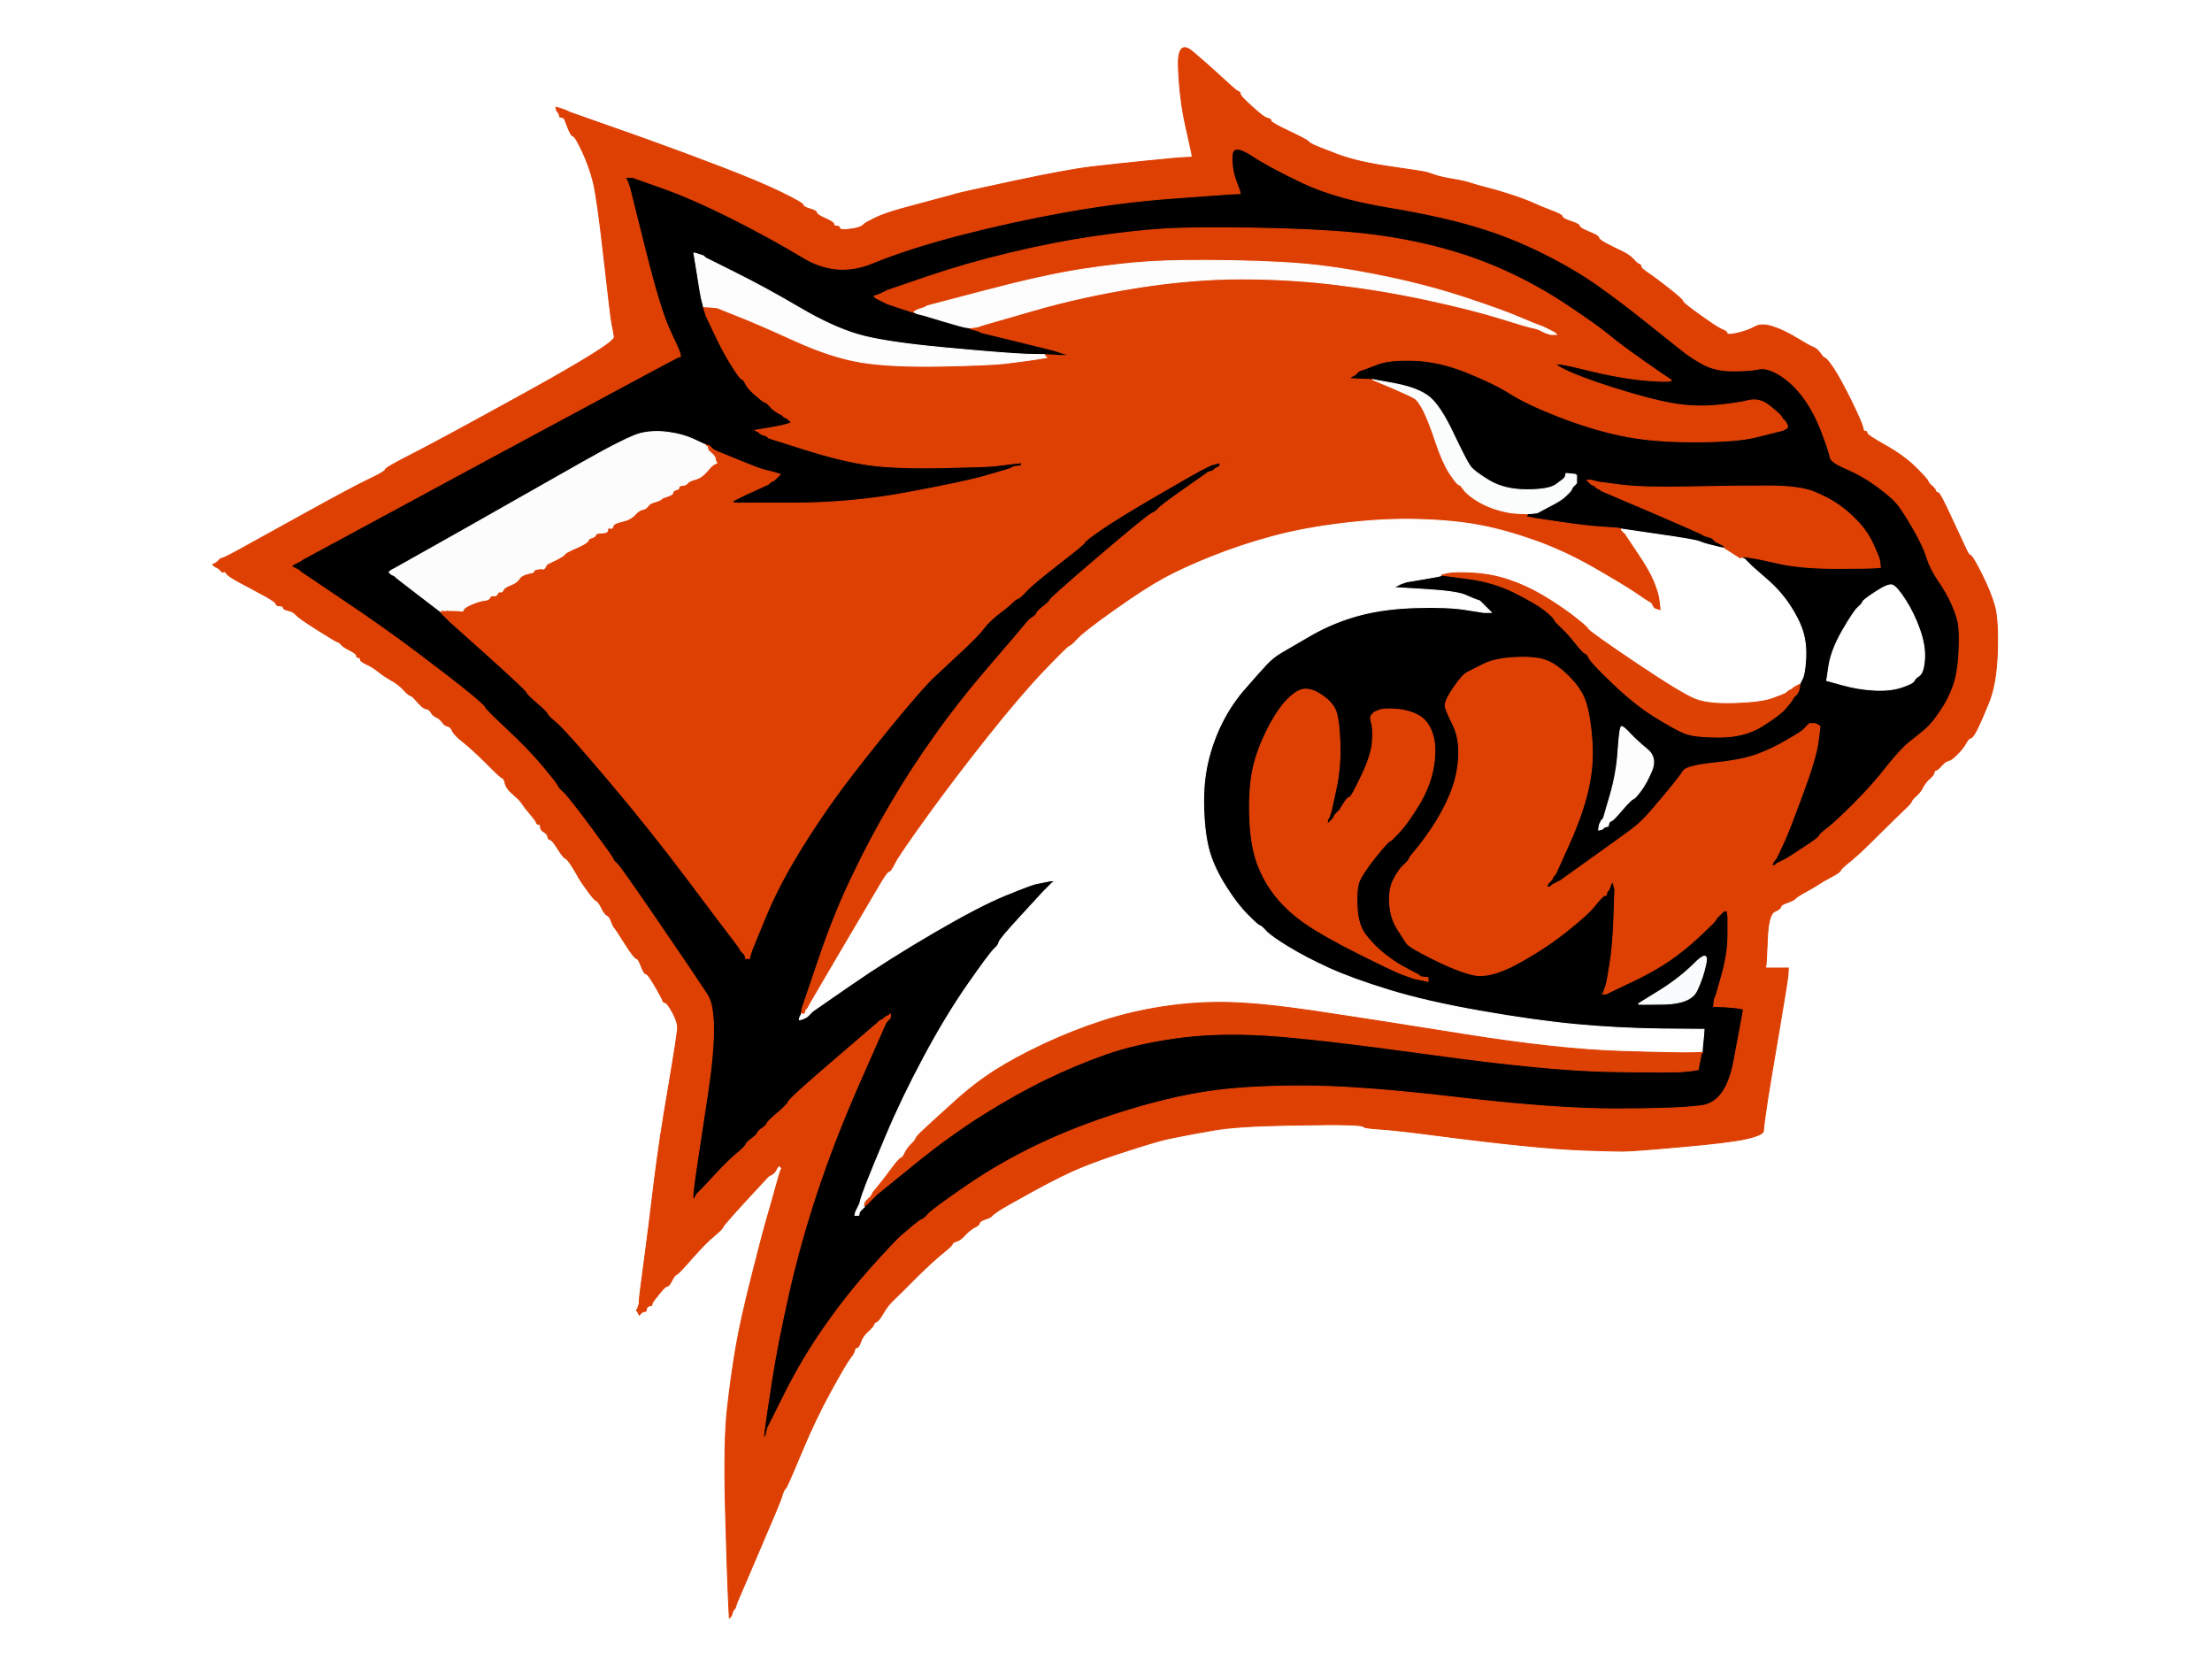
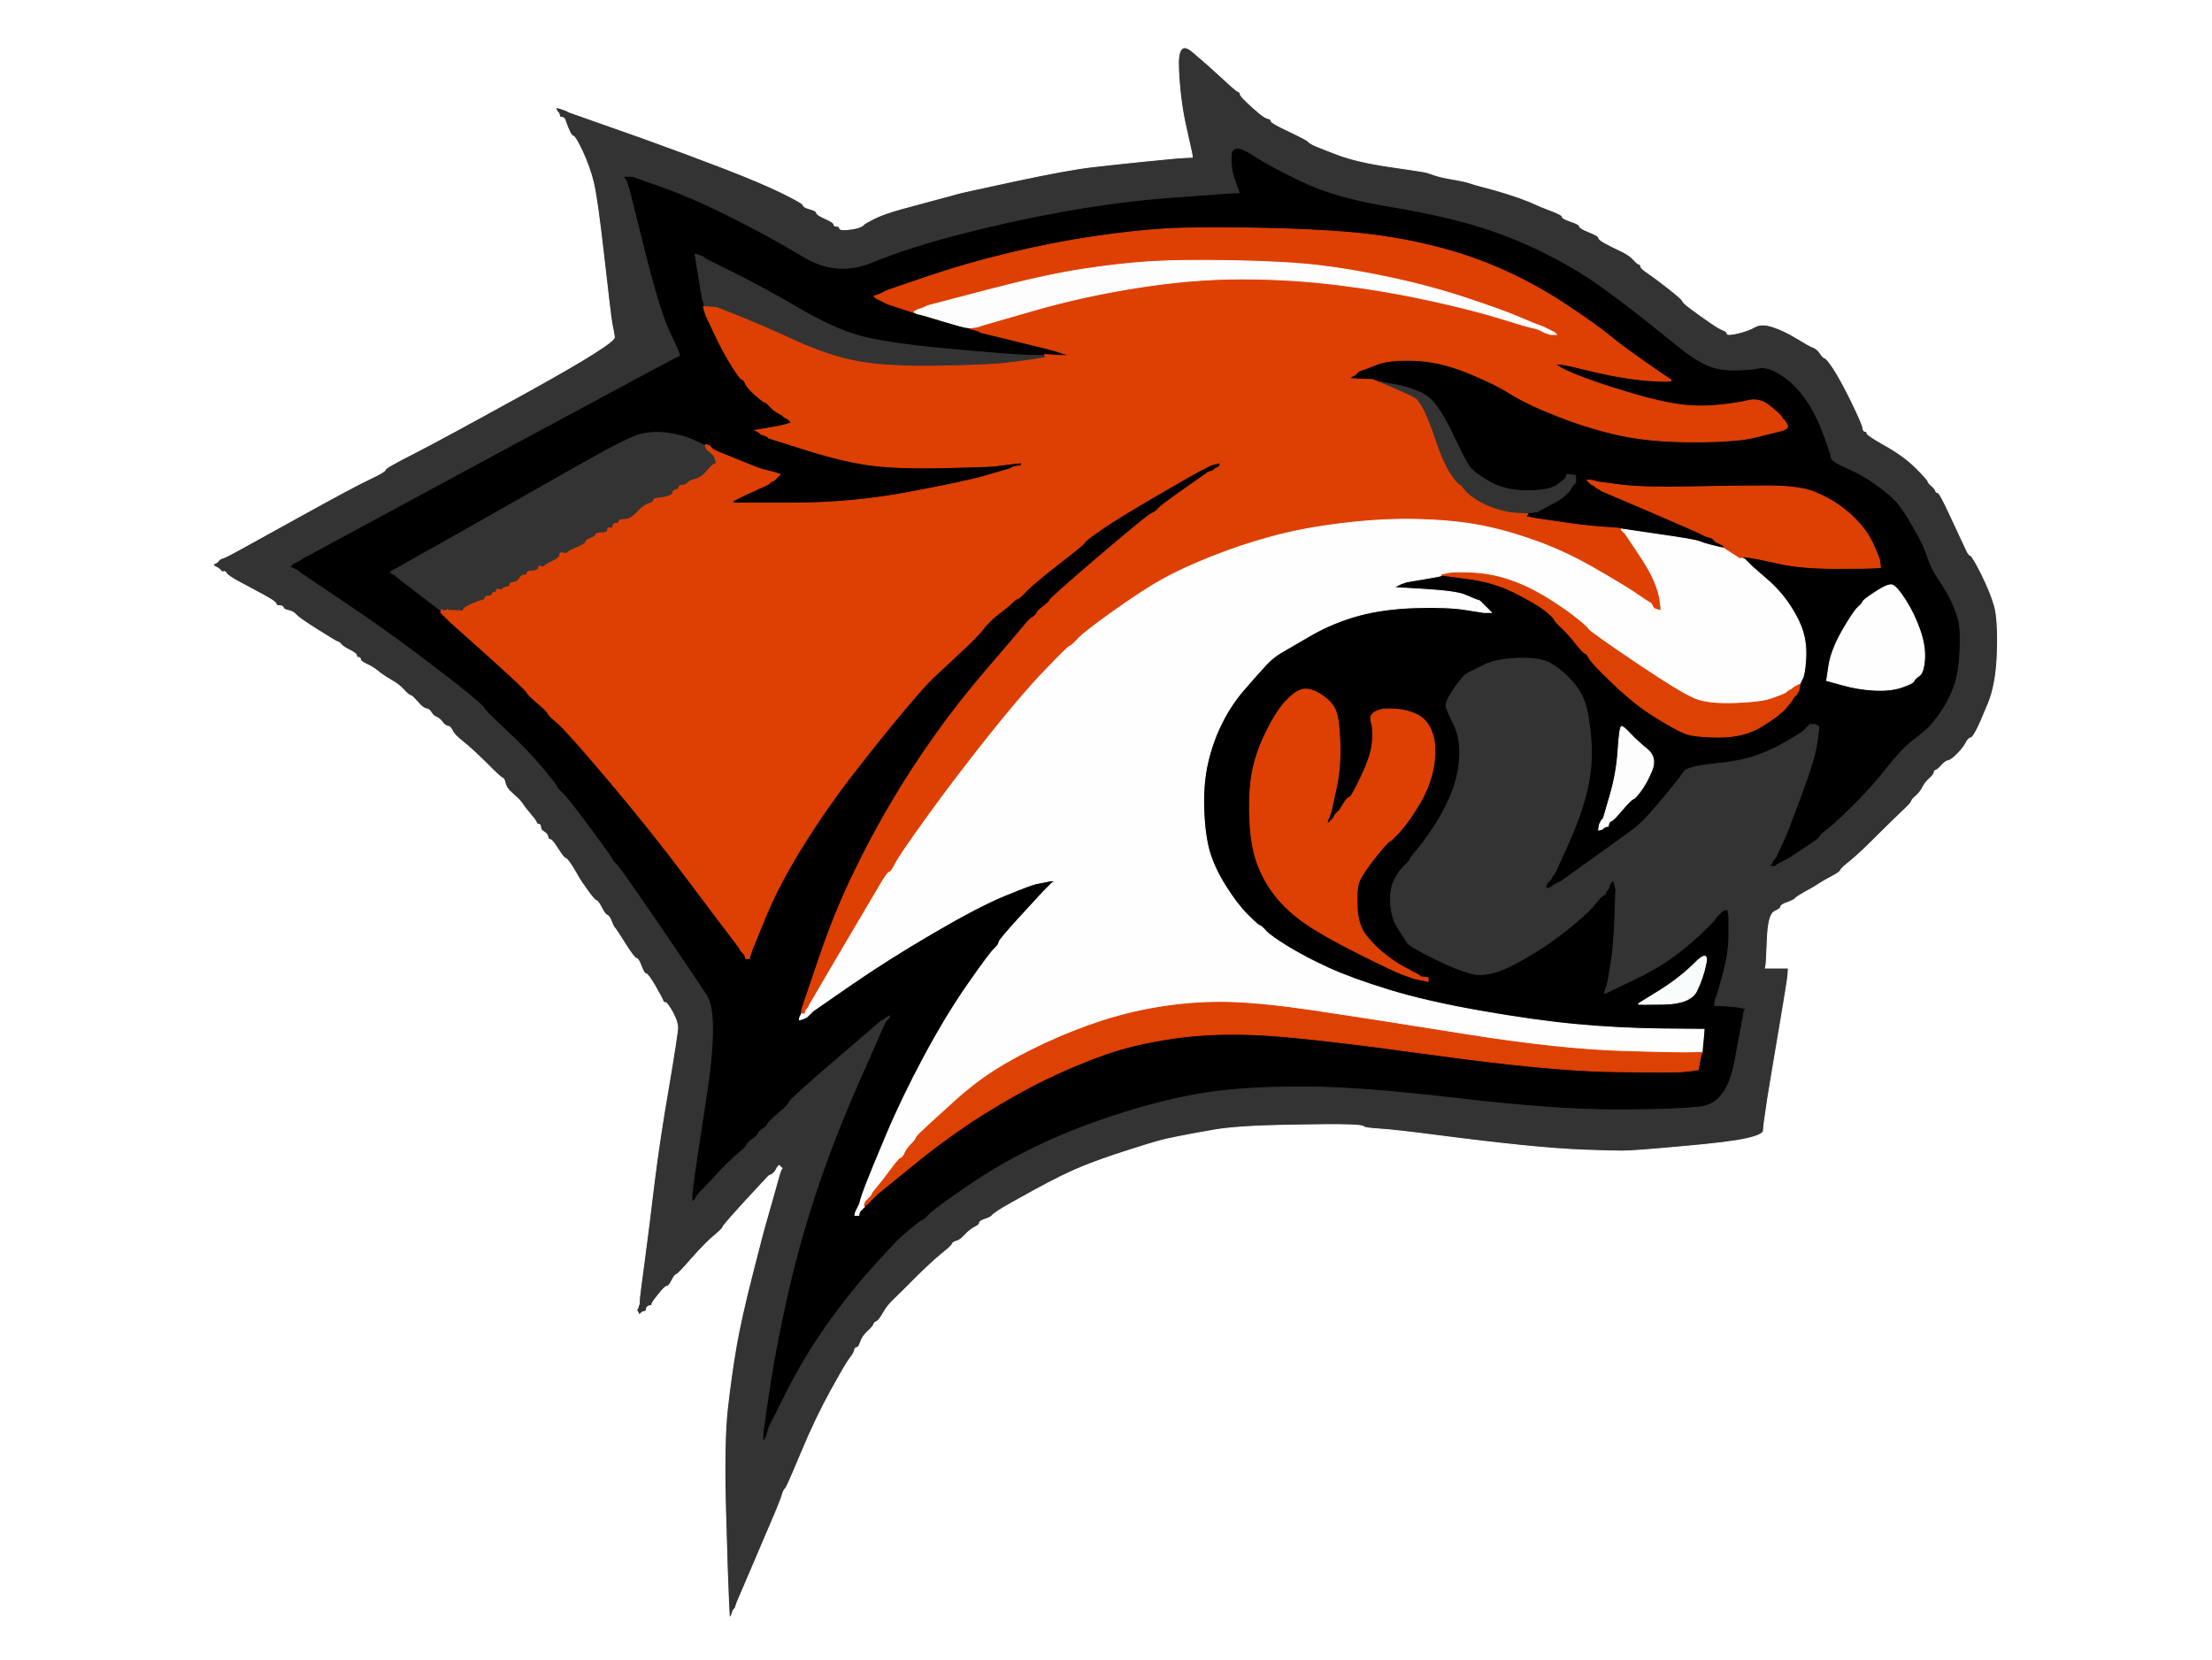
<svg xmlns="http://www.w3.org/2000/svg" width="1154" height="866">
  <rect width="100%" height="100%" fill="#333333" stroke="none" />
  <g stroke-width=".5" fill-rule="evenodd">
    <path d="m0 433v-433h1154v866h-1154v-433zm921.2 71l-0.2 1h12l-0.2 3.5q-0.3 3.5-4.3 27t-6.3 37.7q-2.2 14.3-2.2 16.6 0 2.2-8.8 4.2-8.7 2-34 4.2-25.2 2.3-30.7 2.3t-19.5-0.5-33.5-2.5-42.5-5-31-3.5-8.5-1.2q-0.5-0.8-8-1-7.5-0.3-33 0.2t-37 2.5-19 3.5-9 2-3.5 1-14.5 4.5-22.5 8-25.5 12.5-18.5 10.5-3.5 2.7q-0.5 0.8-3.5 1.8t-3 2-2.5 2.2q-2.5 1.3-5 4-2.5 2.8-4.5 3.3t-2.2 1.5q-0.3 1-5.6 5.2-5.2 4.3-13 12-7.7 7.8-11.4 11.3-3.8 3.5-6 7.5-2.3 4-3.6 4.5-1.2 0.5-1.4 1.5-0.3 1-3 3.5-2.8 2.5-3.8 5.5t-2 3-1.2 1.5q-0.3 1.5-2.3 4t-10 17-15.5 32.5-8.2 18.5q-0.8 0.5-1.6 3-0.7 2.5-3.2 8.5t-11.5 27l-9 21-0.5 1.5-0.5 1.5-0.3 0.2-0.2 0.3-0.2 0.3-0.3 0.2-0.5 1.5-0.5 1.5-0.3 0.2-0.2 0.3-0.2 0.3-0.3 0.2-0.5-10q-0.5-10-1.5-46t1-53.5 4.5-32 8.5-38 6.5-25 4-14l3.5-12.5 0.5-1.5 0.5-1.5 0.3-0.2 0.2-0.3-0.2-0.3-0.3-0.2-0.3-0.2-0.2-0.3-0.2-0.3-0.3-0.2-0.3 0.2-0.2 0.3-0.2 0.3-0.3 0.2-0.5 1-0.5 1-0.3 0.2-0.2 0.3-0.2 0.3-0.3 0.2-0.3 0.2-0.2 0.3-1 0.5-1 0.5-11.8 12.7q-11.7 12.8-12 13.8-0.2 1-4.4 4.5-4.3 3.5-11.6 11.7-7.2 8.3-8.2 8.6-1 0.2-2.5 3.2t-2.5 3-4.2 4q-3.3 4-3.6 5l-0.2 1-1 0.2-1 0.3-0.2 0.3-0.3 0.2-0.3 1-0.2 1-1 0.2-1 0.3-0.2 0.3-0.3 0.2-0.3 0.2-0.2 0.3-0.2 0.3-0.3 0.2-0.5-1-0.5-1-0.3-0.2-0.2-0.3 0.2-0.3 0.3-0.2 0.5-1.5 0.5-1.5v-1.5q0-1.5 2.5-20t5.2-41.3q2.8-22.7 7.6-50.4 4.7-27.8 4.7-30.8t-2.7-8q-2.8-5-3.8-5t-1.2-1q-0.3-1-4-7.5-3.8-6.5-4.8-6.5t-2.5-4-2.5-4-5.8-7.5q-4.7-7.5-5.4-8.3-0.8-0.7-1.8-3.4-1-2.8-2.2-3.3-1.3-0.5-3-4-1.8-3.5-2.8-3.7-1-0.3-4.8-5.6-3.7-5.2-4.2-6.2t-3.2-5.5q-2.8-4.5-3.8-4.7-1-0.3-4-5-3-4.8-4-4.8t-1.2-1.5q-0.3-1.5-2-2.5-1.8-1-1.8-2.5t-1-1.5-1.2-1q-0.3-1-3.3-4.5t-3.7-4.7q-0.8-1.3-2-2.6-1.3-1.2-4-3.7-2.8-2.5-3.3-5t-1.5-2.7q-1-0.3-8.2-7.6-7.3-7.2-12-11-4.8-3.7-5.8-6-1-2.2-2.5-2.4-1.5-0.3-2.7-2-1.3-1.8-3-2.6-1.8-0.7-2.8-2.4-1-1.8-2.5-2-1.5-0.3-3-1.8t-3-3.2q-1.5-1.8-2.5-2-1-0.3-3.5-3-2.5-2.8-6.5-5-4-2.3-6.8-4.6-2.7-2.2-6-3.7-3.2-1.5-3.2-2.5t-1-1-1-1-3.5-2.8q-3.5-1.7-4.5-3-1-1.2-2-1.4-1-0.3-10.5-6.3t-11-7.7q-1.5-1.8-4-2.3t-2.7-1.5q-0.3-1-2-1-1.8 0-1.8-1t-7-4.8q-7-3.7-12.5-6.7t-6.3-4.3q-0.7-1.2-1.4-1l-0.8 0.3-0.2-0.3-0.3-0.2-0.3-0.2-0.2-0.3-0.2-0.3-0.3-0.2-0.3-0.2-0.2-0.3-1-0.5-1-0.5-0.2-0.3-0.3-0.2-0.3-0.2-0.2-0.3 1-0.5 1-0.5 0.2-0.3 0.3-0.2 0.3-0.2 0.2-0.3 0.2-0.3 0.3-0.2 0.3-0.2 0.2-0.3 1.5-0.5q1.5-0.5 7-3.5t33.5-18.5 36-19.2q8-3.8 8-4.8t14.8-8.5q14.7-7.5 60-32.5 45.2-25 44.7-28.2-0.5-3.3-1.3-7-0.7-3.8-4.2-34.8t-5.5-39-5.7-16q-3.8-8-4.8-8t-2.8-4.5l-1.7-4.5-0.3-0.2-0.2-0.3-1-0.3-1-0.2-0.2-1-0.3-1-0.3-0.2-0.2-0.3-0.2-0.3-0.3-0.2-0.3-1-0.2-1 1 0.2 1 0.3 1.5 0.5 1.5 0.5 1 0.5 1 0.5 8.5 3q8.5 3 30.3 10.7 21.7 7.8 41.2 15.3t30.8 13q11.2 5.5 11.2 6.5t3.5 2 3.5 2 4.5 3 4.5 3 1.5 1 1.5 1 3.5 0.8q3.5-0.3 6-1 2.5-0.8 3-1.6 0.5-0.7 5.5-3.2t14-5 18.5-5 11-3 29.5-6.5 41-7.5 28-3 15.5-1.5 4.5-0.3l4-0.2-0.2-1.5-0.3-1.5-3-13.5q-3-13.5-3.7-29.5-0.8-16 7.4-9 8.3 7 15.6 13.8 7.2 6.7 8.2 7 1 0.2 1 1.2t3.8 4.5q3.7 3.5 6.4 5.7 2.8 2.3 4.3 2.6 1.5 0.2 1.5 1.2t9.5 5.5 10 5.3q0.5 0.7 2.5 1.7t12.5 5 28 6.5 19 3 4.5 1.5 9 2 9 2 5 1.5 8.2 2.2q6.3 1.8 12.6 4 6.2 2.3 8.2 3.3t8 3.3q6 2.2 6 3.2t4.5 2.5 4.5 2.5 5 3 5 3 3.8 3q3.7 2 8 4 4.2 2 6.2 4.2 2 2.3 3 2.6 1 0.2 1 1.2t3.8 3.5q3.7 2.5 10.7 8t7.3 6.5q0.2 1 5 4.5 4.7 3.5 9.4 6.7 4.8 3.3 6.8 4 2 0.8 2 1.8t5.5-0.2q5.5-1.3 9-3.3t9.5 0 12.5 6 8.5 4.7q2 0.8 3.5 3 1.5 2.3 2.5 2.6 1 0.2 4.5 5.4 3.5 5.3 9.3 17 5.7 11.8 6 13.8 0.2 2 1.2 2t1 1 9.8 6.5q9.7 5.5 15.7 11.5t6.3 7q0.2 1 2 2.5 1.7 1.5 2 2.5 0.2 1 1.2 1t7.2 13.5q6.3 13.5 7.6 16.3 1.2 2.7 2.2 3 1 0.2 5.8 9.7 4.7 9.5 6.7 16.5t1.5 24-4.8 27.2q-4.2 10.3-6.2 14-2 3.8-3 3.8t-2.5 2.8q-1.5 2.7-4.5 5.7t-4.5 3.3q-1.5 0.2-3.5 2.4-2 2.3-3 2.6-1 0.2-1 1.2t-2.2 3q-2.3 2-3.6 4.5-1.2 2.5-3.4 4.5-2.3 2-2.6 3-0.2 1-4 4.5-3.7 3.5-13 12.7-9.2 9.3-14.4 13.6-5.3 4.2-5.6 5.2-0.2 1-5 3.5-4.7 2.5-6.4 3.7-1.8 1.3-6.8 4-5 2.8-5.5 3.6-0.5 0.7-4 2-3.5 1.2-3.5 2.2t-3.2 2.5q-3.3 1.5-3.8 14.5t-0.8 14z" stroke="#fff" fill="#fff" />
    <path d="m932 448l-1 0.5-1 0.5-1 0.5-1 0.5-1 0.5-0.2 0.3-0.3 0.2-0.3 0.2-0.2 0.3h-2l0.2-0.3 0.3-0.2 0.5-1 0.5-1 0.3-0.2 0.2-0.3 0.2-0.3 0.3-0.2 0.5-1 0.5-1 0.5-1q0.5-1 3-6.5t9.5-24.5 8-27l1-8-0.3-0.2-0.2-0.3-1-0.5-1-0.5h-3l-0.2 0.3-0.3 0.2-0.3 0.2-0.2 0.3-0.2 0.3-0.3 0.2-0.3 0.2-0.2 0.3-0.2 0.3q-0.3 0.2-1.3 1.2t-8.3 5.2q-7.2 4.3-15.2 7.3t-22.5 4.5-16.3 4.2q-1.7 2.8-9 11.6-7.2 8.7-10.7 12.4-3.5 3.8-8.3 7.3-4.7 3.5-20.4 14.7l-15.8 11.3-1 0.5-1 0.5-1 0.5-1 0.5-0.2 0.3-0.3 0.2-0.3 0.2-0.2 0.3-1 0.3-1 0.2 0.2-1 0.3-1 0.3-0.2 0.2-0.3 0.2-0.3 0.3-0.2 0.3-0.2 0.2-0.3 0.2-0.3 0.3-0.2 0.5-1 0.5-1 0.3-0.2 0.2-0.3 0.2-0.3 0.3-0.2 7-15.5q7-15.5 10-28.5t2-26-3.3-19.8q-2.2-6.7-8.7-13.2t-12-8.5-16-1.5-16.5 3.5-8.5 4.3q-2.5 1.2-7.3 8.2-4.7 7-4.2 9.5t4 9.5 3 17-4.5 19.5-9.3 17.3q-5.2 7.7-8.4 11.4-3.3 3.8-3.6 4.8-0.2 1-3 3.5-2.7 2.5-5.2 7.5t-2 12.5 4 13 4.8 7.5q1.2 2 13.7 8.2 12.5 6.3 21 8.3t22.5-5.5 25.8-16.8q11.7-9.2 15.4-14 3.8-4.7 4.8-5l1-0.2 0.2-1 0.3-1 0.3-0.2 0.2-0.3 0.2-0.3 0.3-0.2 0.5-1.5 0.5-1.5 0.3-0.2 0.2-0.3 0.2-0.3 0.3-0.2 0.5 2 0.5 2-0.5 14.5q-0.5 14.5-2 24t-2 11l-0.5 1.5-0.5 1.5-0.5 1.5-0.3 0.2-0.2 0.3h2l1-0.5 1-0.5 1-0.5 1-0.5 10.5-5q10.5-5 18.5-10.5t15.8-12.8q7.7-7.2 8.2-8.2l0.5-1 0.3-0.2 0.2-0.3 0.2-0.3 0.3-0.2 0.3-0.2 0.2-0.3 0.2-0.3 0.3-0.2 0.3-0.2 0.2-0.3 0.2-0.3 0.3-0.2 0.3-0.2 0.2-0.3 1-0.3 1-0.2 0.2 1.5 0.3 1.5v9.5q0 9.5-3 20.5t-3.5 12l-0.5 1-0.3 2-0.2 2 5.5 0.2q5.5 0.3 8 0.8l2.5 0.5-0.2 0.3-0.3 0.2-0.5 3q-0.5 3-4.5 24t-16.7 22.8q-12.8 1.7-44.8 1.7t-83-6-80.5-6-49.5 3-44 10.5-44 17-37.5 21.5-20 14.7q-2.5 2.8-3.5 3-1 0.3-4 2.8t-6.5 5.5-16.3 17.3q-12.7 14.2-24.2 30.7t-20.5 34.5l-9 18-0.5 2-0.5 2-0.5 1-0.5 1v-3l0.5-4q0.5-4 3.5-23.5t9-46 15-53.5 22-56.5l13-29.5 0.5-1 0.5-1 0.3-0.2 0.2-0.3 0.2-0.3 0.3-0.2 0.3-0.2 0.2-0.3 0.2-0.3 0.3-0.2v-2l-0.3 0.2-0.2 0.3-1 0.5-1 0.5-0.2 0.3-0.3 0.2-0.3 0.2-0.2 0.3-1 0.5-1 0.5-0.2 0.3-0.3 0.2-0.3 0.2-0.2 0.3-17.5 15q-17.5 15-23.3 20.3-5.7 5.2-6 6.2-0.2 1-5.4 5.5-5.3 4.5-5.6 5.5-0.2 1-2.4 2.5-2.3 1.5-2.6 2.5-0.2 1-3 3-2.7 2-3 3-0.2 1-5 5-4.7 4-10.7 10.5t-6.3 6.7l-0.2 0.3-0.2 0.3-0.3 0.2-0.3 0.2-0.2 0.3-0.2 0.3-0.3 0.2-0.3 0.2-0.2 0.3-0.2 0.3-0.3 0.2-0.3 0.2-0.2 0.3-0.2 0.3-0.3 0.2-0.5 1-0.5 1-0.3 0.2-0.2 0.3-0.2 0.3-0.3 0.2v-3l0.5-4.5q0.5-4.5 7-47t0-52.5-26-38.5-21.2-30q-1.8-1.5-2-2.5-0.3-1-11.8-16.5t-14.2-18q-2.8-2.5-3-3.5-0.3-1-7.8-10t-18.8-19.5q-11.2-10.5-11.4-11.5-0.3-1-8.6-7.8-8.2-6.7-26.4-20.4-18.3-13.8-39.6-28l-21.2-14.3-0.2-0.3-0.3-0.2-0.3-0.2-0.2-0.3-1-0.5-1-0.5-1-0.5-1-0.5 0.2-0.3 0.3-0.2 0.3-0.2 0.2-0.3 1-0.5 1-0.5 1-0.5 1-0.5 0.2-0.3 0.3-0.2 97.7-52.8q97.8-52.7 98.8-53l1-0.2-0.2-1.5q-0.3-1.5-5.3-12t-13-42.5l-8-32-0.5-1.5-0.5-1.5-0.5-1-0.5-1-0.3-0.2-0.2-0.3h4l15.5 5.5q15.5 5.5 35.5 15.5t37.8 20.7q17.7 10.8 36.4 3 18.8-7.7 45.8-14.7t55-12 54.5-7 31.5-2.3l5-0.2-0.2-1-0.3-1-2-5.5q-2-5.5-1.7-12.3 0.2-6.7 10.2-0.2t27 14.5 44 12.5 45.5 10 35.5 14 29.2 17.2q12.3 8.8 24.8 18.8t17.8 14.2q5.2 4.3 11.7 7.8t15.5 3.5 13.5-1 11.3 3.3q6.7 4.2 12.2 11.7t9.5 18 4.3 13q0.2 2.5 8.4 6 8.3 3.5 15.8 9t10.5 9 8.5 13 7.2 15.3q1.8 5.7 6 12 4.3 6.2 6.8 11.7t3.5 10 0.5 15.5-3 18-6.8 13.2q-4.2 6.3-7.7 9.3t-8.3 6.7q-4.7 3.8-12 13-7.2 9.3-16.7 18.8t-13.7 12.8q-4.3 3.2-4.6 4.2-0.2 1-8.2 6.2-8 5.3-9 5.8zm-1.8-229.2l0.3 0.2 0.3 0.2 0.2 0.3 0.2 0.3 0.3 0.2 0.5 1 0.5 1v1l-0.3 0.2-0.2 0.3-1 0.5-1 0.5-2 0.5q-2 0.5-12 3t-32.5 2.5-38.5-3.5-32.5-10-24.7-11.8q-8.3-5.2-22.6-11-14.2-5.7-27.2-6.2t-19.5 2l-6.5 2.5-1.5 0.5-1.5 0.5-0.2 0.3-0.3 0.2-0.3 0.2-0.2 0.3-0.2 0.3-0.3 0.2-0.3 0.2-0.2 0.3-1 0.5-1 0.5-0.2 0.3-0.3 0.2-0.3 0.2-0.2 0.3 6 0.3 6 0.2 12 2.2q12 2.3 17.8 7 5.7 4.8 12.4 19 6.8 14.3 8.8 17 2 2.8 10 7.6 8 4.7 19.5 4.7t15.3-2.7q3.7-2.8 4-3l0.2-0.3 0.2-0.3 0.3-0.2 0.3-1 0.2-1 2.5 0.2 2.5 0.3 0.2 0.3 0.3 0.2v4l-0.3 0.2-0.2 0.3-0.2 0.3-0.3 0.2-0.3 0.2-0.2 0.3-0.2 0.3-0.3 0.2-0.5 1-0.5 1-0.3 0.2-0.2 0.3-0.2 0.3q-0.3 0.2-2.3 2.2t-8.3 5.2l-6.2 3.3-2.5 0.3-2.5 0.2-0.2 0.5-0.3 0.5-0.3 0.2-0.2 0.3 2.5 0.5 2.5 0.5 13.5 2q13.5 2 22 2.5t9 0.8l0.5 0.2 19 2.8q19 2.7 21.5 3.7t4.5 1.5l2 0.5 2 0.5 2 0.5 1.5 0.3 1.5 0.2-0.2-0.5-0.3-0.5-0.3-0.2-0.2-0.3-1-0.5-1-0.5-1-0.5-1-0.5-0.2-0.3-0.3-0.2-0.3-0.2-0.2-0.3-0.2-0.3-0.3-0.2-0.3-0.2-0.2-0.3-2-0.5q-2-0.5-2.5-1t-26.7-11.8l-26.3-11.2-0.3-0.2-0.2-0.3-1-0.5-1-0.5-0.2-0.3-0.3-0.2-0.3-0.2-0.2-0.3-1-0.5-1-0.5-0.2-0.3-0.3-0.2-0.3-0.2-0.2-0.3-0.2-0.3-0.3-0.2-0.3-0.2-0.2-0.3h2l2 0.5 2 0.5 11.5 1.5q11.5 1.5 35.5 1t41-0.5 24.8 3.3q7.7 3.2 13.2 7.2t10 9 7 10.5 3 7l0.5 1.5 0.3 2 0.2 2-2.5 0.2q-2.5 0.3-20.5 0.3t-29.5-2.5l-11.5-2.5-3-0.5-3-0.5h-3v0.5l1 0.2 1 0.3 0.2 0.3 0.3 0.2 0.3 0.2 0.2 0.3 0.2 0.3 0.3 0.2 0.3 0.2 0.2 0.3 0.2 0.3 0.3 0.2 0.3 0.2 0.2 0.3 0.2 0.3 0.3 0.2 0.3 0.2 0.2 0.3 7.2 6.3q7.3 6.2 12.3 13.7t7 14 1.5 14.5-1.8 10.2q-1.2 2.3-1.2 2.6v0.2l-0.2 1.5-0.3 1.5-0.5 1-0.5 1-0.3 0.2-0.2 0.3-0.2 0.3-0.3 0.2-0.3 0.2-0.2 0.3-0.2 0.3-0.3 0.2-0.5 1q-0.5 1-3.5 4.5t-12.3 9.3q-9.2 5.7-22.2 5.7t-18-2-15.5-8.5-22-17.5-12.5-13.3q-1-2.2-2-2.4-1-0.3-4.8-5-3.7-4.8-7.4-8.3-3.8-3.5-4-4.5-0.3-1-5-4.8-4.8-3.7-15.8-9.2t-24.5-7.2l-13.5-1.8v0.2q0 0.3-9 1.8l-9 1.5-1.5 0.5-1.5 0.5-1 0.5-1 0.5-1 0.5-1 0.5 16.5 1q16.5 1 21 3t6 2.5l1.5 0.5 0.2 0.3 0.3 0.2 0.3 0.2 0.2 0.3 0.2 0.3 0.3 0.2 0.3 0.2 0.2 0.3 0.2 0.3 0.3 0.2 0.3 0.2 0.2 0.3 0.2 0.3 0.3 0.2 0.3 0.2 0.2 0.3 0.2 0.3 0.3 0.2 0.3 0.2 0.2 0.3 0.2 0.3 0.3 0.2 0.3 0.2 0.2 0.3h-4l-9.5-1.5q-9.5-1.5-26-1t-29.5 4-24.8 10.2q-11.7 6.8-16 9.3-4.2 2.5-7.7 6.3-3.5 3.7-10.7 12-7.3 8.2-12.3 18.2t-7.5 21-2 24.5 3 22 8.5 18 11.3 14.7q5.2 5.3 6.2 5.6 1 0.2 3.5 3 2.5 2.7 11.5 8.2t21 11 31.5 11.5 48 11 50 7 44 2.3l22.5 0.2-0.2 3-0.3 3-0.3 3-0.2 3-0.2 0.5-0.3 0.5-0.5 2.5-0.5 2.5-0.3 1.5-0.2 1.5-1.5 0.2-1.5 0.3-5 0.5q-5 0.5-37.5 0t-94-9-87-10-46.5 1.5-36.5 8.5-31 13-33 18.5-36.3 26.3l-18.7 15.2-0.3 0.2-0.2 0.3-0.2 0.3-0.3 0.2-0.3 0.2-0.2 0.3-0.2 0.3-0.3 0.2-0.3 0.2-0.2 0.3-0.2 0.3-0.3 0.2-0.3 0.2-0.2 0.3-0.2 0.3-0.3 0.2-0.3 0.2-0.2 0.3-0.2 0.3-0.3 0.2-0.3 0.2-0.2 0.3-0.5 0.3-0.5 0.2v0.5l-0.2 0.3-0.3 0.2-0.3 0.2-0.2 0.3-0.2 0.3-0.3 0.2-0.3 0.2-0.2 0.3-0.2 0.3-0.3 0.2-0.3 1-0.2 1h-2l0.2-1 0.3-1 0.5-1 0.5-1 0.5-1 0.5-1 0.5-2q0.5-2 3-8.5t10.5-25.5 19.5-40.5 23-38 13.8-18.5q2.2-2 2.4-3.5 0.3-1.5 11.8-14l11.5-12.5 0.3-0.2 0.2-0.3 0.2-0.3 0.3-0.2 0.3-0.2 0.2-0.3 0.2-0.3 0.3-0.2 0.3-0.2 0.2-0.3 0.2-0.3 0.3-0.2 0.3-0.2 0.2-0.3 0.2-0.3 0.3-0.2 0.3-0.2 0.2-0.3 1-0.5 1-0.5h-3l-2.5 0.5-2.5 0.5-2.5 0.5q-2.5 0.5-16 6t-37.5 19.5-43.5 27.5l-19.5 13.5-0.2 0.3-0.3 0.2-0.3 0.2-0.2 0.3-0.2 0.3-0.3 0.2-0.3 0.2-0.2 0.3-0.2 0.3-0.3 0.2-0.3 0.2-0.2 0.3-1 0.5-1 0.5-1 0.3-1 0.2 0.2-1 0.3-1 0.3-0.2 0.2-0.3v-0.5l0.2-1.5 0.3-1.5 0.5-1.5 0.5-1.5 8-23.5q8-23.5 17.3-42.7 9.2-19.3 20-37.6 10.7-18.2 23-35.4 12.2-17.3 27.7-35.3t18.5-21.7q3-3.8 4.8-4.8 1.7-1 2-2 0.2-1 3.4-3.5 3.3-2.5 3.6-3.5 0.2-1 25.7-22.8 25.5-21.7 27.5-22.4 2-0.8 3.5-2.6 1.5-1.7 13.3-10 11.7-8.2 12-8.4l0.2-0.3 1.5-0.5 1.5-0.5 0.2-0.3 0.3-0.2 0.3-0.2 0.2-0.3 1-0.5 1-0.5 0.2-0.3 0.3-0.2v-2l-0.3 0.2-0.2 0.3-2 0.5-2 0.5-1 0.5-1 0.5-1 0.5q-1 0.5-3 1.5t-22.2 12.7q-20.3 11.8-29 17.8-8.8 6-9 7-0.3 1-13.6 11.2-13.2 10.3-16.7 14-3.5 3.8-4.5 4-1 0.3-2.8 2-1.7 1.8-7 5.8-5.2 4-8.2 8t-12.8 13q-9.7 9-13.4 12.5-3.8 3.5-15.6 17.5-11.7 14-25.7 32t-26.5 38-19.5 37l-7 17-0.5 1.5-0.5 1.5-0.3 1-0.2 1h-2l-0.2-1-0.3-1-0.3-0.2-0.2-0.3-0.2-0.3-0.3-0.2-0.3-0.2-0.2-0.3-0.2-0.3-0.3-0.2-0.5-1q-0.5-1-4-5.5t-23-30.5-41.5-52-26.7-30q-4.8-4-5-5-0.3-1-5.6-5.5-5.2-4.5-5.4-5.5-0.3-1-20-18.8l-19.8-17.7-0.2-0.3-0.3-0.2-0.3-0.2-0.2-0.3-0.2-0.3-0.3-0.2-0.3-0.2-0.2-0.3-0.2-0.3-0.3-0.2-0.3-0.2-0.2-0.3-0.2-0.3-0.3-0.2-0.3-0.2-0.2-0.3-0.2-0.3-0.3-0.2-0.3-0.2-0.2-0.3v-0.5l-0.5-0.2q-0.5-0.3-11.5-8.8l-11-8.5-0.2-0.3-0.3-0.2-0.3-0.2-0.2-0.3-1-0.5-1-0.5-0.2-0.3-0.3-0.2-0.3-0.2-0.2-0.3 0.2-0.3 0.3-0.2 0.3-0.2 0.2-0.3 1-0.5 1-0.5 36.8-20.7q36.7-20.8 61-34.6 24.2-13.7 30.7-15.2t14-0.5 13 3.5 6 2.8l0.5 0.2h0.2q0.3 0 0.6 0.5l0.2 0.5 1 0.2 1 0.3 0.2 0.3 0.3 0.2 0.3 0.2 0.2 0.3 1 0.5 1 0.5 11 4.5q11 4.5 13 5l2 0.5 2 0.5 2 0.5 1.5 0.5 1.5 0.5-0.2 0.3-0.3 0.2-0.3 0.2-0.2 0.3-0.2 0.3-0.3 0.2-0.3 0.2-0.2 0.3-0.2 0.3-0.3 0.2-0.3 0.2-0.2 0.3-1 0.5-1 0.5-0.2 0.3-0.3 0.2-0.3 0.2-0.2 0.3-1 0.5q-1 0.5-6.5 3l-5.5 2.5-1 0.5-1 0.5-1 0.5-1 0.5-1 0.5-1 0.5 0.2 0.3 0.3 0.2 0.3 0.2 0.2 0.3h30.5q30.5 0 60-5.5t40-8.5 12-3.5l1.5-0.5 1-0.5 1-0.5 2-0.3 2-0.2-0.2-1-0.3-1-0.3 0.2-0.2 0.3-4.5 0.5q-4.5 0.5-8 1t-28 1-38.5-1.5-33-8l-19-6-0.2-0.3-0.3-0.2-0.3-0.2-0.2-0.3-1.5-0.5-1.5-0.5-0.2-0.3-0.3-0.2-0.3-0.2-0.2-0.3-1-0.5-1-0.5 6-1q6-1 8-1.5l2-0.5 1.5-0.5 1.5-0.5-0.2-0.3-0.3-0.2-0.3-0.2-0.2-0.3-0.2-0.3-0.3-0.2-0.3-0.2-0.2-0.3-1-0.5-1-0.5-0.2-0.3-0.3-0.2-0.3-0.2-0.2-0.3-1-0.5q-1-0.5-2.5-1.5t-3-2.7q-1.5-1.8-2.5-2-1-0.3-5-3.8t-5-5.8q-1-2.2-2-2.4-1-0.3-5.2-7-4.3-6.8-8.8-16.3l-4.5-9.5-0.5-1.5-0.5-1.5-0.3-1-0.2-1-0.2-1q-0.3-1-0.8-3t-2.2-13l-1.8-11 1 0.2 1 0.3 1.5 0.5 1.5 0.5 0.2 0.3 0.3 0.2 0.3 0.2 0.2 0.3 16 8q16 8 33 18t30.5 14 46 7 42 3.3l9.5 0.2 4 0.2 4 0.3h6l-2-0.5-2-0.5-1.5-0.5-1.5-0.5-1.5-0.5q-1.5-0.5-20-5l-18.5-4.5-1-0.5-1-0.5-2-0.5-2-0.5v-0.5l-2-0.2q-2-0.3-12-3.3l-10-3-2-0.5-2-0.5-0.2-0.3-0.3-0.2h-0.5l-1-0.2q-1-0.3-7-2.3l-6-2-1-0.5-1-0.5-1-0.5-1-0.5-1-0.5-1-0.5-0.2-0.3-0.3-0.2-0.3-0.2-0.2-0.3 1.5-0.5 1.5-0.5 1-0.5 1-0.5 1-0.5 1-0.5 20.5-7q20.5-7 43.5-12.5t43.5-8.5 36-4 47-0.5 53 2.5 41.5 7 37.5 13 32.7 18.3q15.3 10.2 21.3 15.2t17.7 13.2q11.8 8.3 14.3 9.8t-11.5 0.5-34-6-11.5-0.5 27.5 10.5 30.5 8 22.5 1 17-2.5 11.2 2.8q5.3 4.2 6 5.4 0.8 1.3 1 1.6zm30.8 138.4l-8-2.2 1.2-8q1.3-8 7-18 5.8-10 8-12 2.3-2 2.6-3 0.2-1 6.7-5.2 6.5-4.3 8.7-3.6 2.3 0.8 6.8 7.8t7.5 15.5 2.5 15.5-2.8 8.5q-2.2 1.5-2.7 2.7-0.5 1.3-6.5 3.3t-14.5 1.5-16.5-2.8zm-264 54.3l-2.5 11.5-0.5 1.5-0.5 1.5-0.5 1-0.5 1v2l0.3-0.2 0.2-0.3 0.2-0.3 0.3-0.2 0.3-0.2 0.2-0.3 0.2-0.3 0.3-0.2 0.3-0.2 0.2-0.3 0.2-0.3 0.3-0.2 0.5-1 0.5-1 0.3-0.2 0.2-0.3 0.2-0.3 0.3-0.2 0.3-0.2 0.2-0.3 0.2-0.3 0.3-0.2 0.3-0.2q0.2-0.3 2.2-3.6 2-3.2 3-3.2t6.2-11q5.3-11 5.8-18t-0.5-10 0.3-4.2l1.2-1.3 2.5-1q2.5-1 9-0.5t11.5 3.2q5 2.8 7.2 9.3 2.3 6.5 0.8 16.5t-7.2 19.8q-5.8 9.7-10.3 14.7t-5.5 5.3q-1 0.2-7.8 8.7-6.7 8.5-8.2 12.5t-1 13.5 4.8 14.7q4.2 5.3 9.2 9.3t9.5 6.5 5.5 3l1 0.5 1 0.5 1 0.5 0.2 0.3 0.3 0.2 0.3 0.2 0.2 0.3 2 0.3 2 0.2v2l-1-0.2-1-0.3-2.5-0.5-2.5-0.5-1.5-0.5q-1.5-0.5-5.5-2t-22-10.5-27.5-15.5-15.7-14.2q-6.3-7.8-9.8-17.3t-4-24 1.5-24.5 7.5-21 10.8-16.2q5.2-5.3 9.2-5.3t8.8 3.3q4.7 3.2 6.7 7.2t2.5 17-2 24.5zm144 16.5l-1 0.5-0.2 0.3-0.3 0.2-0.3 1-0.2 1-1 0.2-1 0.3-0.2 0.3-0.3 0.2-0.3 0.2-0.2 0.3-1 0.3-1 0.2 0.2-1.5 0.3-1.5 0.5-1 0.5-1 0.3-0.2 0.2-0.3 0.2-0.3 0.3-0.2 3.5-12q3.5-12 4.2-24 0.8-12 1.8-12t4.5 3.8q3.5 3.7 8.7 8 5.3 4.2 2.6 11-2.8 6.7-5.8 10.7t-4 4.3q-1 0.2-5.5 5.4-4.5 5.3-5.5 5.8zm13.8 95.8l0.2-0.3 10.5-6.5q10.5-6.5 18.3-14.2 7.7-7.8 6.2-0.3t-4.8 14.3q-3.2 6.7-17 7-13.7 0.2-13.4 0z" stroke="#000" />
    <g stroke="#de4004" fill="#de4004">
      <path d="m930.2 218.8l0.3 0.2 0.3 0.2 0.2 0.3 0.2 0.3 0.3 0.2 0.5 1 0.5 1v1l-0.3 0.2-0.2 0.3-1 0.5-1 0.5-2 0.5q-2 0.5-12 3t-32.5 2.5-38.5-3.5-32.5-10-24.7-11.8q-8.3-5.2-22.6-11-14.2-5.7-27.2-6.2t-19.5 2l-6.5 2.5-1.5 0.5-1.5 0.5-0.2 0.3-0.3 0.2-0.3 0.2-0.2 0.3-0.2 0.3-0.3 0.2-0.3 0.2-0.2 0.3-1 0.5-1 0.5-0.2 0.3-0.3 0.2-0.3 0.2-0.2 0.3 6 0.3 6 0.2 10 4.2q10 4.3 12 5.6 2 1.2 4.8 6.7 2.7 5.5 6.2 16t7.2 16.3q3.8 5.7 4.8 6 1 0.2 2.5 2.4 1.5 2.3 6 5.3t10.5 5 11.5 2.3l5.5 0.2-0.2 0.5-0.3 0.5-0.3 0.2-0.2 0.3 2.5 0.5 2.5 0.5 13.5 2q13.5 2 22 2.5t9 0.8l0.5 0.2v0.5l0.2 0.3 0.3 0.2 0.3 0.2 0.2 0.3 0.2 0.3 0.3 0.2 0.3 0.2 0.2 0.3 6.2 9.3q6.3 9.2 8.8 15.2t3 10l0.5 4v2l-0.3-0.2-0.2-0.3-1.5-0.5-1.5-0.5-0.2-0.3-0.3-0.2-0.5-1-0.5-1-0.3-0.2-0.2-0.3-1-0.5q-1-0.5-7.2-4.8-6.3-4.2-21.6-13-15.2-8.7-30.7-14.2t-29-8-31.5-3-39 2-37.5 7-31.5 10.5-25 11.5-25.5 16.5-19 14.7q-3.5 3.8-4.5 4-1 0.3-13 12.8t-29.5 34.5-31.7 41.7q-14.3 19.8-16.6 24.3-2.2 4.5-3.2 4.5t-5.5 7.8q-4.5 7.7-20.3 34.4l-15.7 26.8-0.5 1-0.5 1-0.3 0.2-0.2 0.3-0.2 0.3-0.3 0.2-0.3 1-0.2 1h-2l0.2-1.5 0.3-1.5 0.5-1.5 0.5-1.5 8-23.5q8-23.5 17.3-42.7 9.2-19.3 20-37.6 10.7-18.2 23-35.4 12.2-17.3 27.7-35.3t18.5-21.7q3-3.8 4.8-4.8 1.7-1 2-2 0.2-1 3.4-3.5 3.3-2.5 3.6-3.5 0.2-1 25.7-22.8 25.5-21.7 27.5-22.4 2-0.8 3.5-2.6 1.5-1.7 13.3-10 11.7-8.2 12-8.4l0.2-0.3 1.5-0.5 1.5-0.5 0.2-0.3 0.3-0.2 0.3-0.2 0.2-0.3 1-0.5 1-0.5 0.2-0.3 0.3-0.2v-2l-0.3 0.2-0.2 0.3-2 0.5-2 0.5-1 0.5-1 0.5-1 0.5q-1 0.5-3 1.5t-22.2 12.7q-20.3 11.8-29 17.8-8.8 6-9 7-0.3 1-13.6 11.2-13.2 10.3-16.7 14-3.5 3.8-4.5 4-1 0.3-2.8 2-1.7 1.8-7 5.8-5.2 4-8.2 8t-12.8 13q-9.7 9-13.4 12.5-3.8 3.5-15.6 17.5-11.7 14-25.7 32t-26.5 38-19.5 37l-7 17-0.5 1.5-0.5 1.5-0.3 1-0.2 1h-2l-0.2-1-0.3-1-0.3-0.2-0.2-0.3-0.2-0.3-0.3-0.2-0.3-0.2-0.2-0.3-0.2-0.3-0.3-0.2-0.5-1q-0.5-1-4-5.5t-23-30.5-41.5-52-26.7-30q-4.8-4-5-5-0.3-1-5.6-5.5-5.2-4.5-5.4-5.5-0.3-1-20-18.8l-19.8-17.7-0.2-0.3-0.3-0.2-0.3-0.2-0.2-0.3-0.2-0.3-0.3-0.2-0.3-0.2-0.2-0.3-0.2-0.3-0.3-0.2-0.3-0.2-0.2-0.3-0.2-0.3-0.3-0.2-0.3-0.2-0.2-0.3-0.2-0.3-0.3-0.2-0.3-0.2-0.2-0.3v-0.5l0.2-0.5 0.3-0.5 0.3 0.2 0.2 0.3h2l0.2-0.3 0.3-0.2 0.3 0.2 0.2 0.3h3q3 0 3.8 0.3 0.7 0.2 1-0.8 0.2-1 4.2-2.8 4-1.7 5.5-2 1.5-0.2 1.5-1.2t1.8-1q1.7 0 2-1 0.2-1 1.2-1t1-1 1.2-0.5q1.3 0.5 2-0.3 0.8-0.7 2.3-1 1.5-0.2 1.5-1.2t2-1.2q2-0.3 3-2 1-1.8 2.5-1.8t1.5-1 1.8-1q1.7 0 3-0.5 1.2-0.5 1.2-1.5t1.2-0.5q1.3 0.5 2-0.3 0.8-0.7 1.8-1.2t3.5-1.8q2.5-1.2 2.5-2.7t1.8-1q1.7 0.5 2.4-0.3 0.8-0.7 1.8-1.2t4-1.8q3-1.2 3.5-2.4 0.5-1.3 2.7-2 2.3-0.8 2.6-1.8 0.2-1 3.2-1t3-1.5 1.2-1q1.3 0.5 1.6-1 0.2-1.5 1.7-1.5t1.5-1 3-1 6.5-3.8q3.5-3.7 6-4.4 2.5-0.8 2.5-1.8t3-1.2q3-0.3 5-1 2-0.8 2-1.8t1.8-1.5q1.7-0.5 1.4-1.3-0.2-0.7 1.8-1 2-0.2 2.5-1 0.5-0.7 1.5-1.2t3.5-1.2q2.5-0.8 5-3.6 2.5-2.7 2.7-3l0.3-0.2 0.3-0.2 0.2-0.3 1-0.5 1-0.5-0.2-0.3q-0.3-0.2-0.6-1.7-0.2-1.5-2-3l-1.7-1.5-0.3-0.2-0.2-0.3-0.2-0.3-0.3-0.2-0.3-1-0.2-1 1 0.2 1 0.3 0.2 0.3 0.3 0.2 0.3 0.2 0.2 0.3 0.2 0.3 0.3 0.2 0.3 0.2 0.2 0.3 1 0.5 1 0.5 11 4.5q11 4.5 13 5l2 0.5 2 0.5 2 0.5 1.5 0.5 1.5 0.5-0.2 0.3-0.3 0.2-0.3 0.2-0.2 0.3-0.2 0.3-0.3 0.2-0.3 0.2-0.2 0.3-0.2 0.3-0.3 0.2-0.3 0.2-0.2 0.3-1 0.5-1 0.5-0.2 0.3-0.3 0.2-0.3 0.2-0.2 0.3-1 0.5q-1 0.5-6.5 3l-5.5 2.5-1 0.5-1 0.5-1 0.5-1 0.5-1 0.5-1 0.5 0.2 0.3 0.3 0.2 0.3 0.2 0.2 0.3h30.5q30.5 0 60-5.5t40-8.5 12-3.5l1.5-0.5 1-0.5 1-0.5 2-0.3 2-0.2-0.2-1-0.3-1-0.3 0.2-0.2 0.3-4.5 0.5q-4.5 0.5-8 1t-28 1-38.5-1.5-33-8l-19-6-0.2-0.3-0.3-0.2-0.3-0.2-0.2-0.3-1.5-0.5-1.5-0.5-0.2-0.3-0.3-0.2-0.3-0.2-0.2-0.3-1-0.5-1-0.5 6-1q6-1 8-1.5l2-0.5 1.5-0.5 1.5-0.5-0.2-0.3-0.3-0.2-0.3-0.2-0.2-0.3-0.2-0.3-0.3-0.2-0.3-0.2-0.2-0.3-1-0.5-1-0.5-0.2-0.3-0.3-0.2-0.3-0.2-0.2-0.3-1-0.5q-1-0.5-2.5-1.5t-3-2.7q-1.5-1.8-2.5-2-1-0.3-5-3.8t-5-5.8q-1-2.2-2-2.4-1-0.3-5.2-7-4.3-6.8-8.8-16.3l-4.5-9.5-0.5-1.5-0.5-1.5-0.3-1-0.2-1 3.5 0.2 3.5 0.3 10.8 4.3q10.7 4.2 30 13 19.2 8.7 34.7 11.2t41.5 2 34-1.5 11.5-1.5l3.5-0.5 3-0.5 3-0.5-0.2-0.3-0.3-0.2-0.3-0.2-0.2-0.3v-0.5l4 0.2 4 0.3h6l-2-0.5-2-0.5-1.5-0.5-1.5-0.5-1.5-0.5q-1.5-0.5-20-5l-18.5-4.5-1-0.5-1-0.5-2-0.5-2-0.5v-0.5l2-0.2 2-0.3 1.5-0.5 1.5-0.5 26-7.5q26-7.5 54.5-12t54-4.5 50 3 47.5 8 37.5 9.5 17 5 3.5 1l1 0.5 1 0.5 1 0.5 1.5 0.5 1.5 0.5h3l-0.2-0.3-0.3-0.2-0.3-0.2-0.2-0.3-1-0.5-1-0.5-1-0.5-1-0.5-1-0.5-1-0.5-1.5-0.5q-1.5-0.5-10.3-4.2-8.7-3.8-27.4-10-18.8-6.3-39.8-10.8t-38-6.5-44.5-2.5-43.5 0.5-35.5 4-50 11l-30.5 8-1 0.5-1 0.5-1.5 0.5-1.5 0.5-1 0.5-1 0.5v0.5l-1-0.2q-1-0.3-7-2.3l-6-2-1-0.5-1-0.5-1-0.5-1-0.5-1-0.5-1-0.5-0.2-0.3-0.3-0.2-0.3-0.2-0.2-0.3 1.5-0.5 1.5-0.5 1-0.5 1-0.5 1-0.5 1-0.5 20.5-7q20.5-7 43.5-12.5t43.5-8.5 36-4 47-0.5 53 2.5 41.5 7 37.5 13 32.7 18.3q15.3 10.2 21.3 15.2t17.7 13.2q11.8 8.3 14.3 9.8t-11.5 0.5-34-6-11.5-0.5 27.5 10.5 30.5 8 22.5 1 17-2.5 11.2 2.8q5.3 4.2 6 5.4 0.8 1.3 1 1.6zm-290.4 21q-0.3 0.2 1 0 1.2-0.3 0.2-0.3t-1.2 0.3zm-296.6 22q-0.2-0.3 0-0.6 0.3-0.2 0.3 0.3t-0.3 0.3z" />
-       <path d="m921.2 504l-0.2 1h12l-0.2 3.5q-0.3 3.5-4.3 27t-6.3 37.7q-2.2 14.3-2.2 16.6 0 2.2-8.8 4.2-8.7 2-34 4.2-25.2 2.3-30.7 2.3t-19.5-0.5-33.5-2.5-42.5-5-31-3.5-8.5-1.2q-0.5-0.8-8-1-7.5-0.3-33 0.2t-37 2.5-19 3.5-9 2-3.5 1-14.5 4.5-22.5 8-25.5 12.5-18.5 10.5-3.5 2.7q-0.5 0.8-3.5 1.8t-3 2-2.5 2.2q-2.5 1.3-5 4-2.5 2.8-4.5 3.3t-2.2 1.5q-0.3 1-5.6 5.2-5.2 4.3-13 12-7.7 7.8-11.4 11.3-3.8 3.5-6 7.5-2.3 4-3.6 4.5-1.2 0.5-1.4 1.5-0.3 1-3 3.5-2.8 2.5-3.8 5.5t-2 3-1.2 1.5q-0.3 1.5-2.3 4t-10 17-15.5 32.5-8.2 18.5q-0.8 0.5-1.6 3-0.7 2.5-3.2 8.5t-11.5 27l-9 21-0.5 1.5-0.5 1.5-0.3 0.2-0.2 0.3-0.2 0.3-0.3 0.2-0.5 1.5-0.5 1.5-0.3 0.2-0.2 0.3-0.2 0.3-0.3 0.2-0.5-10q-0.5-10-1.5-46t1-53.5 4.5-32 8.5-38 6.5-25 4-14l3.5-12.5 0.5-1.5 0.5-1.5 0.3-0.2 0.2-0.3-0.2-0.3-0.3-0.2-0.3-0.2-0.2-0.3-0.2-0.3-0.3-0.2-0.3 0.2-0.2 0.3-0.2 0.3-0.3 0.2-0.5 1-0.5 1-0.3 0.2-0.2 0.3-0.2 0.3-0.3 0.2-0.3 0.2-0.2 0.3-1 0.5-1 0.5-11.8 12.7q-11.7 12.8-12 13.8-0.2 1-4.4 4.5-4.3 3.5-11.6 11.7-7.2 8.3-8.2 8.6-1 0.2-2.5 3.2t-2.5 3-4.2 4q-3.3 4-3.6 5l-0.2 1-1 0.2-1 0.3-0.2 0.3-0.3 0.2-0.3 1-0.2 1-1 0.2-1 0.3-0.2 0.3-0.3 0.2-0.3 0.2-0.2 0.3-0.2 0.3-0.3 0.2-0.5-1-0.5-1-0.3-0.2-0.2-0.3 0.2-0.3 0.3-0.2 0.5-1.5 0.5-1.5v-1.5q0-1.5 2.5-20t5.2-41.3q2.8-22.7 7.6-50.4 4.7-27.8 4.7-30.8t-2.7-8q-2.8-5-3.8-5t-1.2-1q-0.3-1-4-7.5-3.8-6.5-4.8-6.5t-2.5-4-2.5-4-5.8-7.5q-4.7-7.5-5.4-8.3-0.8-0.7-1.8-3.4-1-2.8-2.2-3.3-1.3-0.5-3-4-1.8-3.5-2.8-3.7-1-0.3-4.8-5.6-3.7-5.2-4.2-6.2t-3.2-5.5q-2.8-4.5-3.8-4.7-1-0.3-4-5-3-4.8-4-4.8t-1.2-1.5q-0.3-1.5-2-2.5-1.8-1-1.8-2.5t-1-1.5-1.2-1q-0.3-1-3.3-4.5t-3.7-4.7q-0.8-1.3-2-2.6-1.3-1.2-4-3.7-2.8-2.5-3.3-5t-1.5-2.7q-1-0.3-8.2-7.6-7.3-7.2-12-11-4.8-3.7-5.8-6-1-2.2-2.5-2.4-1.5-0.3-2.7-2-1.3-1.8-3-2.6-1.8-0.7-2.8-2.4-1-1.8-2.5-2-1.5-0.3-3-1.8t-3-3.2q-1.5-1.8-2.5-2-1-0.3-3.5-3-2.5-2.8-6.5-5-4-2.3-6.8-4.6-2.7-2.2-6-3.7-3.2-1.5-3.2-2.5t-1-1-1-1-3.5-2.8q-3.5-1.7-4.5-3-1-1.2-2-1.4-1-0.3-10.5-6.3t-11-7.7q-1.5-1.8-4-2.3t-2.7-1.5q-0.3-1-2-1-1.8 0-1.8-1t-7-4.8q-7-3.7-12.5-6.7t-6.3-4.3q-0.7-1.2-1.4-1l-0.8 0.3-0.2-0.3-0.3-0.2-0.3-0.2-0.2-0.3-0.2-0.3-0.3-0.2-0.3-0.2-0.2-0.3-1-0.5-1-0.5-0.2-0.3-0.3-0.2-0.3-0.2-0.2-0.3 1-0.5 1-0.5 0.2-0.3 0.3-0.2 0.3-0.2 0.2-0.3 0.2-0.3 0.3-0.2 0.3-0.2 0.2-0.3 1.5-0.5q1.5-0.5 7-3.5t33.5-18.5 36-19.2q8-3.8 8-4.8t14.8-8.5q14.7-7.5 60-32.5 45.2-25 44.7-28.2-0.5-3.3-1.3-7-0.7-3.8-4.2-34.8t-5.5-39-5.7-16q-3.8-8-4.8-8t-2.8-4.5l-1.7-4.5-0.3-0.2-0.2-0.3-1-0.3-1-0.2-0.2-1-0.3-1-0.3-0.2-0.2-0.3-0.2-0.3-0.3-0.2-0.3-1-0.2-1 1 0.2 1 0.3 1.5 0.5 1.5 0.5 1 0.5 1 0.5 8.5 3q8.5 3 30.3 10.7 21.7 7.8 41.2 15.3t30.8 13q11.2 5.5 11.2 6.5t3.5 2 3.5 2 4.5 3 4.5 3 1.5 1 1.5 1 3.5 0.8q3.5-0.3 6-1 2.5-0.8 3-1.6 0.5-0.7 5.5-3.2t14-5 18.5-5 11-3 29.5-6.5 41-7.5 28-3 15.5-1.5 4.5-0.3l4-0.2-0.2-1.5-0.3-1.5-3-13.5q-3-13.5-3.7-29.5-0.8-16 7.4-9 8.3 7 15.6 13.8 7.2 6.7 8.2 7 1 0.2 1 1.2t3.8 4.5q3.7 3.5 6.4 5.7 2.8 2.3 4.3 2.6 1.5 0.2 1.5 1.2t9.5 5.5 10 5.3q0.5 0.7 2.5 1.7t12.5 5 28 6.5 19 3 4.5 1.5 9 2 9 2 5 1.5 8.2 2.2q6.3 1.8 12.6 4 6.2 2.3 8.2 3.3t8 3.3q6 2.2 6 3.2t4.5 2.5 4.5 2.5 5 3 5 3 3.8 3q3.7 2 8 4 4.2 2 6.2 4.2 2 2.3 3 2.6 1 0.2 1 1.2t3.8 3.5q3.7 2.5 10.7 8t7.3 6.5q0.2 1 5 4.5 4.7 3.5 9.4 6.7 4.8 3.3 6.8 4 2 0.8 2 1.8t5.5-0.2q5.5-1.3 9-3.3t9.5 0 12.5 6 8.5 4.7q2 0.8 3.5 3 1.5 2.3 2.5 2.6 1 0.2 4.5 5.4 3.5 5.3 9.3 17 5.7 11.8 6 13.8 0.2 2 1.2 2t1 1 9.8 6.5q9.7 5.5 15.7 11.5t6.3 7q0.2 1 2 2.5 1.7 1.5 2 2.5 0.2 1 1.2 1t7.2 13.5q6.3 13.5 7.6 16.3 1.2 2.7 2.2 3 1 0.2 5.8 9.7 4.7 9.5 6.7 16.5t1.5 24-4.8 27.2q-4.2 10.3-6.2 14-2 3.8-3 3.8t-2.5 2.8q-1.5 2.7-4.5 5.7t-4.5 3.3q-1.5 0.2-3.5 2.4-2 2.3-3 2.6-1 0.2-1 1.2t-2.2 3q-2.3 2-3.6 4.5-1.2 2.5-3.4 4.5-2.3 2-2.6 3-0.2 1-4 4.5-3.7 3.5-13 12.7-9.2 9.3-14.4 13.6-5.3 4.2-5.6 5.2-0.2 1-5 3.5-4.7 2.5-6.4 3.7-1.8 1.3-6.8 4-5 2.8-5.5 3.6-0.5 0.7-4 2-3.5 1.2-3.5 2.2t-3.2 2.5q-3.3 1.5-3.8 14.5t-0.8 14zm10.8-56l-1 0.5-1 0.5-1 0.5-1 0.5-1 0.5-0.2 0.3-0.3 0.2-0.3 0.2-0.2 0.3h-2l0.2-0.3 0.3-0.2 0.5-1 0.5-1 0.3-0.2 0.2-0.3 0.2-0.3 0.3-0.2 0.5-1 0.5-1 0.5-1q0.5-1 3-6.5t9.5-24.5 8-27l1-8-0.3-0.2-0.2-0.3-1-0.5-1-0.5h-3l-0.2 0.3-0.3 0.2-0.3 0.2-0.2 0.3-0.2 0.3-0.3 0.2-0.3 0.2-0.2 0.3-0.2 0.3q-0.3 0.2-1.3 1.2t-8.3 5.2q-7.2 4.3-15.2 7.3t-22.5 4.5-16.3 4.2q-1.7 2.8-9 11.6-7.2 8.7-10.7 12.4-3.5 3.8-8.3 7.3-4.7 3.5-20.4 14.7l-15.8 11.3-1 0.5-1 0.5-1 0.5-1 0.5-0.2 0.3-0.3 0.2-0.3 0.2-0.2 0.3-1 0.3-1 0.2 0.2-1 0.3-1 0.3-0.2 0.2-0.3 0.2-0.3 0.3-0.2 0.3-0.2 0.2-0.3 0.2-0.3 0.3-0.2 0.5-1 0.5-1 0.3-0.2 0.2-0.3 0.2-0.3 0.3-0.2 7-15.5q7-15.5 10-28.5t2-26-3.3-19.8q-2.2-6.7-8.7-13.2t-12-8.5-16-1.5-16.5 3.5-8.5 4.3q-2.5 1.2-7.3 8.2-4.7 7-4.2 9.5t4 9.5 3 17-4.5 19.5-9.3 17.3q-5.2 7.7-8.4 11.4-3.3 3.8-3.6 4.8-0.2 1-3 3.5-2.7 2.5-5.2 7.5t-2 12.5 4 13 4.8 7.5q1.2 2 13.7 8.2 12.5 6.3 21 8.3t22.5-5.5 25.8-16.8q11.7-9.2 15.4-14 3.8-4.7 4.8-5l1-0.2 0.2-1 0.3-1 0.3-0.2 0.2-0.3 0.2-0.3 0.3-0.2 0.5-1.5 0.5-1.5 0.3-0.2 0.2-0.3 0.2-0.3 0.3-0.2 0.5 2 0.5 2-0.5 14.5q-0.5 14.5-2 24t-2 11l-0.5 1.5-0.5 1.5-0.5 1.5-0.3 0.2-0.2 0.3h2l1-0.5 1-0.5 1-0.5 1-0.5 10.5-5q10.5-5 18.5-10.5t15.8-12.8q7.7-7.2 8.2-8.2l0.5-1 0.3-0.2 0.2-0.3 0.2-0.3 0.3-0.2 0.3-0.2 0.2-0.3 0.2-0.3 0.3-0.2 0.3-0.2 0.2-0.3 0.2-0.3 0.3-0.2 0.3-0.2 0.2-0.3 1-0.3 1-0.2 0.2 1.5 0.3 1.5v9.5q0 9.5-3 20.5t-3.5 12l-0.5 1-0.3 2-0.2 2 5.5 0.2q5.5 0.3 8 0.8l2.5 0.5-0.2 0.3-0.3 0.2-0.5 3q-0.5 3-4.5 24t-16.7 22.8q-12.8 1.7-44.8 1.7t-83-6-80.5-6-49.5 3-44 10.5-44 17-37.5 21.5-20 14.7q-2.5 2.8-3.5 3-1 0.3-4 2.8t-6.5 5.5-16.3 17.3q-12.7 14.2-24.2 30.7t-20.5 34.5l-9 18-0.5 2-0.5 2-0.5 1-0.5 1v-3l0.5-4q0.5-4 3.5-23.5t9-46 15-53.5 22-56.5l13-29.5 0.5-1 0.5-1 0.3-0.2 0.2-0.3 0.2-0.3 0.3-0.2 0.3-0.2 0.2-0.3 0.2-0.3 0.3-0.2v-2l-0.3 0.2-0.2 0.3-1 0.5-1 0.5-0.2 0.3-0.3 0.2-0.3 0.2-0.2 0.3-1 0.5-1 0.5-0.2 0.3-0.3 0.2-0.3 0.2-0.2 0.3-17.5 15q-17.5 15-23.3 20.3-5.7 5.2-6 6.2-0.2 1-5.4 5.5-5.3 4.5-5.6 5.5-0.2 1-2.4 2.5-2.3 1.5-2.6 2.5-0.2 1-3 3-2.7 2-3 3-0.2 1-5 5-4.7 4-10.7 10.5t-6.3 6.7l-0.2 0.3-0.2 0.3-0.3 0.2-0.3 0.2-0.2 0.3-0.2 0.3-0.3 0.2-0.3 0.2-0.2 0.3-0.2 0.3-0.3 0.2-0.3 0.2-0.2 0.3-0.2 0.3-0.3 0.2-0.5 1-0.5 1-0.3 0.2-0.2 0.3-0.2 0.3-0.3 0.2v-3l0.5-4.5q0.5-4.5 7-47t0-52.5-26-38.5-21.2-30q-1.8-1.5-2-2.5-0.3-1-11.8-16.5t-14.2-18q-2.8-2.5-3-3.5-0.3-1-7.8-10t-18.8-19.5q-11.2-10.5-11.4-11.5-0.3-1-8.6-7.8-8.2-6.7-26.4-20.4-18.3-13.8-39.6-28l-21.2-14.3-0.2-0.3-0.3-0.2-0.3-0.2-0.2-0.3-1-0.5-1-0.5-1-0.5-1-0.5 0.2-0.3 0.3-0.2 0.3-0.2 0.2-0.3 1-0.5 1-0.5 1-0.5 1-0.5 0.2-0.3 0.3-0.2 97.7-52.8q97.8-52.7 98.8-53l1-0.2-0.2-1.5q-0.3-1.5-5.3-12t-13-42.5l-8-32-0.5-1.5-0.5-1.5-0.5-1-0.5-1-0.3-0.2-0.2-0.3h4l15.5 5.5q15.5 5.5 35.5 15.5t37.8 20.7q17.7 10.8 36.4 3 18.8-7.7 45.8-14.7t55-12 54.5-7 31.5-2.3l5-0.2-0.2-1-0.3-1-2-5.5q-2-5.5-1.7-12.3 0.2-6.7 10.2-0.2t27 14.5 44 12.5 45.5 10 35.5 14 29.2 17.2q12.3 8.8 24.8 18.8t17.8 14.2q5.2 4.3 11.7 7.8t15.5 3.5 13.5-1 11.3 3.3q6.7 4.2 12.2 11.7t9.5 18 4.3 13q0.2 2.5 8.4 6 8.3 3.5 15.8 9t10.5 9 8.5 13 7.2 15.3q1.8 5.7 6 12 4.3 6.2 6.8 11.7t3.5 10 0.5 15.5-3 18-6.8 13.2q-4.2 6.3-7.7 9.3t-8.3 6.7q-4.7 3.8-12 13-7.2 9.3-16.7 18.8t-13.7 12.8q-4.3 3.2-4.6 4.2-0.2 1-8.2 6.2-8 5.3-9 5.8z" />
    </g>
    <path d="m860 314l1 0.5 0.2 0.3 0.3 0.2 0.5 1 0.5 1 0.3 0.2 0.2 0.3 1.5 0.5 1.5 0.5 0.2 0.3 0.3 0.2v-2l-0.5-4q-0.5-4-3-10t-8.8-15.2l-6.2-9.3-0.2-0.3-0.3-0.2-0.3-0.2-0.2-0.3-0.2-0.3-0.3-0.2-0.3-0.2-0.2-0.3v-0.5l19 2.8q19 2.7 21.5 3.7t4.5 1.5l2 0.5 2 0.5 2 0.5 1.5 0.3 1.5 0.2 3.5 2.2q3.5 2.3 4 2.6l0.5 0.2 1 0.2 1 0.3 0.2 0.3 0.3 0.2 0.3 0.2 0.2 0.3 0.2 0.3 0.3 0.2 0.3 0.2 0.2 0.3 0.2 0.3 0.3 0.2 0.3 0.2 0.2 0.3 0.2 0.3 0.3 0.2 0.3 0.2 0.2 0.3 7.2 6.3q7.3 6.2 12.3 13.7t7 14 1.5 14.5-1.8 10.2q-1.2 2.3-1.2 2.6v0.2l-0.5 0.2-0.5 0.3-1 0.5-1 0.5-0.2 0.3-0.3 0.2-0.3 0.2-0.2 0.3-1 0.5-1 0.5-0.2 0.3-0.3 0.2-0.3 0.2-0.2 0.3-1 0.5q-1 0.5-6.5 2.5t-19 2.5-20.5-2-31.5-19-25-17.8q-0.5-1.2-8-7-7.5-5.7-16-10.7t-17.5-8-18.5-3.5-13 0.2l-3.5 0.8v0.2q0 0.3-9 1.8l-9 1.5-1.5 0.5-1.5 0.5-1 0.5-1 0.5-1 0.5-1 0.5 16.5 1q16.5 1 21 3t6 2.5l1.5 0.5 0.2 0.3 0.3 0.2 0.3 0.2 0.2 0.3 0.2 0.3 0.3 0.2 0.3 0.2 0.2 0.3 0.2 0.3 0.3 0.2 0.3 0.2 0.2 0.3 0.2 0.3 0.3 0.2 0.3 0.2 0.2 0.3 0.2 0.3 0.3 0.2 0.3 0.2 0.2 0.3 0.2 0.3 0.3 0.2 0.3 0.2 0.2 0.3h-4l-9.5-1.5q-9.5-1.5-26-1t-29.5 4-24.8 10.2q-11.7 6.8-16 9.3-4.2 2.5-7.7 6.3-3.5 3.7-10.7 12-7.3 8.2-12.3 18.2t-7.5 21-2 24.5 3 22 8.5 18 11.3 14.7q5.2 5.3 6.2 5.6 1 0.2 3.5 3 2.5 2.7 11.5 8.2t21 11 31.5 11.5 48 11 50 7 44 2.3l22.5 0.2-0.2 3-0.3 3-0.3 3-0.2 3-4.5 0.2q-4.5 0.3-37.5-0.7t-83-9-77-12-44-4.5-34 2-32.5 7.5-30.5 12-26 14-22.2 17.3q-11.3 10.2-15 13.7-3.8 3.5-4 4.5-0.3 1-2.6 3.2-2.2 2.3-3.2 4.6-1 2.2-2 2.4-1 0.3-5.2 6-4.3 5.8-6.8 8.8l-2.5 3-0.5 1-0.5 1-0.3 0.2-0.2 0.3-0.2 0.3-0.3 0.2-0.3 0.2-0.2 0.3-0.2 0.3-0.3 0.2-0.3 0.2-0.2 0.3-0.2 0.3-0.3 0.2-0.3 1-0.2 1v0.5l-0.2 0.3-0.3 0.2-0.3 0.2-0.2 0.3-0.2 0.3-0.3 0.2-0.3 0.2-0.2 0.3-0.2 0.3-0.3 0.2-0.3 1-0.2 1h-2l0.2-1 0.3-1 0.5-1 0.5-1 0.5-1 0.5-1 0.5-2q0.5-2 3-8.5t10.5-25.5 19.5-40.5 23-38 13.8-18.5q2.2-2 2.4-3.5 0.3-1.5 11.8-14l11.5-12.5 0.3-0.2 0.2-0.3 0.2-0.3 0.3-0.2 0.3-0.2 0.2-0.3 0.2-0.3 0.3-0.2 0.3-0.2 0.2-0.3 0.2-0.3 0.3-0.2 0.3-0.2 0.2-0.3 0.2-0.3 0.3-0.2 0.3-0.2 0.2-0.3 1-0.5 1-0.5h-3l-2.5 0.5-2.5 0.5-2.5 0.5q-2.5 0.5-16 6t-37.5 19.5-43.5 27.5l-19.5 13.5-0.2 0.3-0.3 0.2-0.3 0.2-0.2 0.3-0.2 0.3-0.3 0.2-0.3 0.2-0.2 0.3-0.2 0.3-0.3 0.2-0.3 0.2-0.2 0.3-1 0.5-1 0.5-1 0.3-1 0.2 0.2-1 0.3-1 0.3-0.2 0.2-0.3v-0.5h2l0.2-1 0.3-1 0.3-0.2 0.2-0.3 0.2-0.3 0.3-0.2 0.5-1 0.5-1 15.7-26.8q15.8-26.7 20.3-34.4 4.5-7.8 5.5-7.8t3.2-4.5q2.3-4.5 16.6-24.3 14.2-19.7 31.7-41.7t29.5-34.5 13-12.8q1-0.2 4.5-4 3.5-3.7 19-14.7t25.5-16.5 25-11.5 31.5-10.5 37.5-7 39-2 31.5 3 29 8 30.7 14.2q15.3 8.8 21.6 13 6.2 4.3 7.2 4.8z" stroke="#fefefe" fill="#fefefe" />
    <path d="m697 411.5l-2.5 11.5-0.5 1.5-0.5 1.5-0.5 1-0.5 1v2l0.3-0.2 0.2-0.3 0.2-0.3 0.3-0.2 0.3-0.2 0.2-0.3 0.2-0.3 0.3-0.2 0.3-0.2 0.2-0.3 0.2-0.3 0.3-0.2 0.5-1 0.5-1 0.3-0.2 0.2-0.3 0.2-0.3 0.3-0.2 0.3-0.2 0.2-0.3 0.2-0.3 0.3-0.2 0.3-0.2q0.2-0.3 2.2-3.6 2-3.2 3-3.2t6.2-11q5.3-11 5.8-18t-0.5-10 0.3-4.2l1.2-1.3 2.5-1q2.5-1 9-0.5t11.5 3.2q5 2.8 7.2 9.3 2.3 6.5 0.8 16.5t-7.2 19.8q-5.8 9.7-10.3 14.7t-5.5 5.3q-1 0.2-7.8 8.7-6.7 8.5-8.2 12.5t-1 13.5 4.8 14.7q4.2 5.3 9.2 9.3t9.5 6.5 5.5 3l1 0.5 1 0.5 1 0.5 0.2 0.3 0.3 0.2 0.3 0.2 0.2 0.3 2 0.3 2 0.2v2l-1-0.2-1-0.3-2.5-0.5-2.5-0.5-1.5-0.5q-1.5-0.5-5.5-2t-22-10.5-27.5-15.5-15.7-14.2q-6.3-7.8-9.8-17.3t-4-24 1.5-24.5 7.5-21 10.8-16.2q5.2-5.3 9.2-5.3t8.8 3.3q4.7 3.2 6.7 7.2t2.5 17-2 24.5z" stroke="#de4004" fill="#de4004" />
    <path d="m883.5 549.2l4.5-0.2-0.2 0.5-0.3 0.5-0.5 2.5-0.5 2.5-0.3 1.5-0.2 1.5-1.5 0.2-1.5 0.3-5 0.5q-5 0.5-37.5 0t-94-9-87-10-46.5 1.5-36.5 8.5-31 13-33 18.5-36.3 26.3l-18.7 15.2-0.3 0.2-0.2 0.3-0.2 0.3-0.3 0.2-0.3 0.2-0.2 0.3-0.2 0.3-0.3 0.2-0.3 0.2-0.2 0.3-0.2 0.3-0.3 0.2-0.3 0.2-0.2 0.3-0.2 0.3-0.3 0.2-0.3 0.2-0.2 0.3-0.2 0.3-0.3 0.2-0.3 0.2-0.2 0.3-0.5 0.3-0.5 0.2 0.2-1 0.3-1 0.3-0.2 0.2-0.3 0.2-0.3 0.3-0.2 0.3-0.2 0.2-0.3 0.2-0.3 0.3-0.2 0.3-0.2 0.2-0.3 0.2-0.3 0.3-0.2 0.5-1 0.5-1 2.5-3q2.5-3 6.8-8.8 4.2-5.7 5.2-6 1-0.2 2-2.4 1-2.3 3.2-4.6 2.3-2.2 2.6-3.2 0.2-1 4-4.5 3.7-3.5 15-13.7 11.2-10.3 22.2-17.3t26-14 30.5-12 32.5-7.5 34-2 44 4.5 77 12 83 9 37.5 0.7z" stroke="#de4104" fill="#de4104" />
    <path d="m828.2 250.8l-0.2-0.3h2l2 0.5 2 0.5 11.5 1.5q11.5 1.5 35.5 1t41-0.5 24.8 3.3q7.7 3.2 13.2 7.2t10 9 7 10.5 3 7l0.5 1.5 0.3 2 0.2 2-2.5 0.2q-2.5 0.3-20.5 0.3t-29.5-2.5l-11.5-2.5-3-0.5-3-0.5h-3v0.5l-0.5-0.2q-0.5-0.3-4-2.6l-3.5-2.2-0.2-0.5-0.3-0.5-0.3-0.2-0.2-0.3-1-0.5-1-0.5-1-0.5-1-0.5-0.2-0.3-0.3-0.2-0.3-0.2-0.2-0.3-0.2-0.3-0.3-0.2-0.3-0.2-0.2-0.3-2-0.5q-2-0.5-2.5-1t-26.7-11.8l-26.3-11.2-0.3-0.2-0.2-0.3-1-0.5-1-0.5-0.2-0.3-0.3-0.2-0.3-0.2-0.2-0.3-1-0.5-1-0.5-0.2-0.3-0.3-0.2-0.3-0.2-0.2-0.3-0.2-0.3-0.3-0.2-0.3-0.2z" stroke="#de4004" fill="#de4004" />
    <path d="m961 357.2l-8-2.2 1.2-8q1.3-8 7-18 5.8-10 8-12 2.3-2 2.6-3 0.2-1 6.7-5.2 6.5-4.3 8.7-3.6 2.3 0.8 6.8 7.8t7.5 15.5 2.5 15.5-2.8 8.5q-2.2 1.5-2.7 2.7-0.5 1.3-6.5 3.3t-14.5 1.5-16.5-2.8z" stroke="#fefefe" fill="#fefefe" />
    <path d="m931 362l1-0.5 0.2-0.3 0.3-0.2 0.3-0.2 0.2-0.3 1-0.5 1-0.5 0.2-0.3 0.3-0.2 0.3-0.2 0.2-0.3 1-0.5 1-0.5 0.5-0.3 0.5-0.2-0.2 1.5-0.3 1.5-0.5 1-0.5 1-0.3 0.2-0.2 0.3-0.2 0.3-0.3 0.2-0.3 0.2-0.2 0.3-0.2 0.3-0.3 0.2-0.5 1q-0.5 1-3.5 4.5t-12.3 9.3q-9.2 5.7-22.2 5.7t-18-2-15.5-8.5-22-17.5-12.5-13.3q-1-2.2-2-2.4-1-0.3-4.8-5-3.7-4.8-7.4-8.3-3.8-3.5-4-4.5-0.3-1-5-4.8-4.8-3.7-15.8-9.2t-24.5-7.2l-13.5-1.8 3.5-0.8q3.5-0.7 13-0.2t18.5 3.5 17.5 8 16 10.7q7.5 5.8 8 7 0.5 1.3 25 17.8t31.5 19 20.5 2 19-2.5 6.5-2.5z" stroke="#de4104" fill="#de4104" />
    <g stroke="#fdfdfd" fill="#fdfdfd">
-       <path d="m363.8 143l-1.8-11 1 0.2 1 0.3 1.5 0.5 1.5 0.5 0.2 0.3 0.3 0.2 0.3 0.2 0.2 0.3 16 8q16 8 33 18t30.5 14 46 7 42 3.3l9.5 0.2v0.5l0.2 0.3 0.3 0.2 0.3 0.2 0.2 0.3-3 0.5-3 0.5-3.5 0.5q-3.5 0.5-11.5 1.5t-34 1.5-41.5-2-34.7-11.2q-19.3-8.8-30-13l-10.8-4.3-3.5-0.3-3.5-0.2-0.2-1q-0.3-1-0.8-3t-2.2-13z" />
      <path d="m803.5 170l1.5 0.5 1 0.5 1 0.5 1 0.5 1 0.5 1 0.5 1 0.5 0.2 0.3 0.3 0.2 0.3 0.2 0.2 0.3h-3l-1.5-0.5-1.5-0.5-1-0.5-1-0.5-1-0.5q-1-0.5-3.5-1t-17-5-37.5-9.5-47.5-8-50-3-54 4.5-54.5 12l-26 7.5-1.5 0.5-1.5 0.5-2 0.3-2 0.2-2-0.2q-2-0.3-12-3.3l-10-3-2-0.5-2-0.5-0.2-0.3-0.3-0.2h-0.5v-0.5l1-0.5 1-0.5 1.5-0.5 1.5-0.5 1-0.5 1-0.5 30.5-8q30.5-8 50-11t35.5-4 43.5-0.5 44.5 2.5 38 6.5 39.8 10.8q18.7 6.2 27.4 10 8.8 3.7 10.3 4.2z" />
    </g>
-     <path d="m726 202.2l-10-4.2 12 2.2q12 2.3 17.8 7 5.7 4.8 12.4 19 6.8 14.3 8.8 17 2 2.8 10 7.6 8 4.7 19.5 4.7t15.3-2.7q3.7-2.8 4-3l0.2-0.3 0.2-0.3 0.3-0.2 0.3-1 0.2-1 2.5 0.2 2.5 0.3 0.2 0.3 0.3 0.2v4l-0.3 0.2-0.2 0.3-0.2 0.3-0.3 0.2-0.3 0.2-0.2 0.3-0.2 0.3-0.3 0.2-0.5 1-0.5 1-0.3 0.2-0.2 0.3-0.2 0.3q-0.3 0.2-2.3 2.2t-8.3 5.2l-6.2 3.3-2.5 0.3-2.5 0.2-5.5-0.2q-5.5-0.3-11.5-2.3t-10.5-5-6-5.3q-1.5-2.2-2.5-2.4-1-0.3-4.8-6-3.7-5.8-7.2-16.3t-6.2-16q-2.8-5.5-4.8-6.7-2-1.3-12-5.6z" stroke="#fbfcfc" fill="#fbfcfc" />
-     <path d="m367.5 231.8l0.5 0.2v0.2q0 0.3 0.5 0.6l0.5 0.2 0.2 1 0.3 1 1.7 1.5q1.8 1.5 2 3 0.3 1.5 0.6 1.7l0.2 0.3-1 0.5-1 0.5-0.2 0.3-0.3 0.2-0.3 0.2q-0.2 0.3-2.7 3-2.5 2.8-5 3.6-2.5 0.7-3.5 1.2t-1.5 1.2q-0.5 0.8-2.5 1-2 0.3-1.8 1 0.3 0.8-1.4 1.3-1.8 0.5-1.8 1.5t-2.5 1.8q-2.5 0.7-3.3 1.4-0.7 0.8-3.4 1.6-2.8 0.7-3.8 2.2t-2.8 1.8q-1.7 0.2-4 2.7-2.2 2.5-6.7 3.5t-4.7 2.5q-0.3 1.5-1.6 1-1.2-0.5-1.2 1t-3 1.5-3.2 1q-0.3 1-2 1.5-1.8 0.5-2 1.5-0.3 1-4 2.8-3.8 1.7-4.8 2.2t-2 1-1.5 1.2q-0.5 0.8-4 2.6-3.5 1.7-4.5 2.2t-1.5 1.8q-0.5 1.2-1.5 1-1-0.3-3 0.2t-1.5 1-3 1.2q-3.5 0.8-4.7 2.8-1.3 2-4.6 3.2-3.2 1.3-3.7 2.6-0.5 1.2-1.5 1-1-0.3-1.5 1-0.5 1.2-2 1-1.5-0.3-2 1-0.5 1.2-3 1.4-2.5 0.3-6.5 2-4 1.8-4.2 2.8-0.3 1-1 0.8-0.8-0.3-3.8-0.3h-3l-0.2-0.3-0.3-0.2-0.3 0.2-0.2 0.3h-2l-0.2-0.3-0.3-0.2-0.3 0.5-0.2 0.5-0.5-0.2q-0.5-0.3-11.5-8.8l-11-8.5-0.2-0.3-0.3-0.2-0.3-0.2-0.2-0.3-1-0.5-1-0.5-0.2-0.3-0.3-0.2-0.3-0.2-0.2-0.3 0.2-0.3 0.3-0.2 0.3-0.2 0.2-0.3 1-0.5 1-0.5 36.8-20.7q36.7-20.8 61-34.6 24.2-13.7 30.7-15.2t14-0.5 13 3.5 6 2.8z" stroke="#fdfcfc" fill="#fdfcfc" />
    <path d="m841 428l-1 0.5-0.2 0.3-0.3 0.2-0.3 1-0.2 1-1 0.2-1 0.3-0.2 0.3-0.3 0.2-0.3 0.2-0.2 0.3-1 0.3-1 0.2 0.2-1.5 0.3-1.5 0.5-1 0.5-1 0.3-0.2 0.2-0.3 0.2-0.3 0.3-0.2 3.5-12q3.5-12 4.2-24 0.8-12 1.8-12t4.5 3.8q3.5 3.7 8.7 8 5.3 4.2 2.6 11-2.8 6.7-5.8 10.7t-4 4.3q-1 0.2-5.5 5.4-4.5 5.3-5.5 5.8z" stroke="#fcfdfc" fill="#fcfdfc" />
    <path d="m854.8 523.8l0.2-0.3 10.5-6.5q10.5-6.5 18.3-14.2 7.7-7.8 6.2-0.3t-4.8 14.3q-3.2 6.7-17 7-13.7 0.2-13.4 0z" stroke="#f9fcfc" fill="#f9fcfc" />
  </g>
</svg>